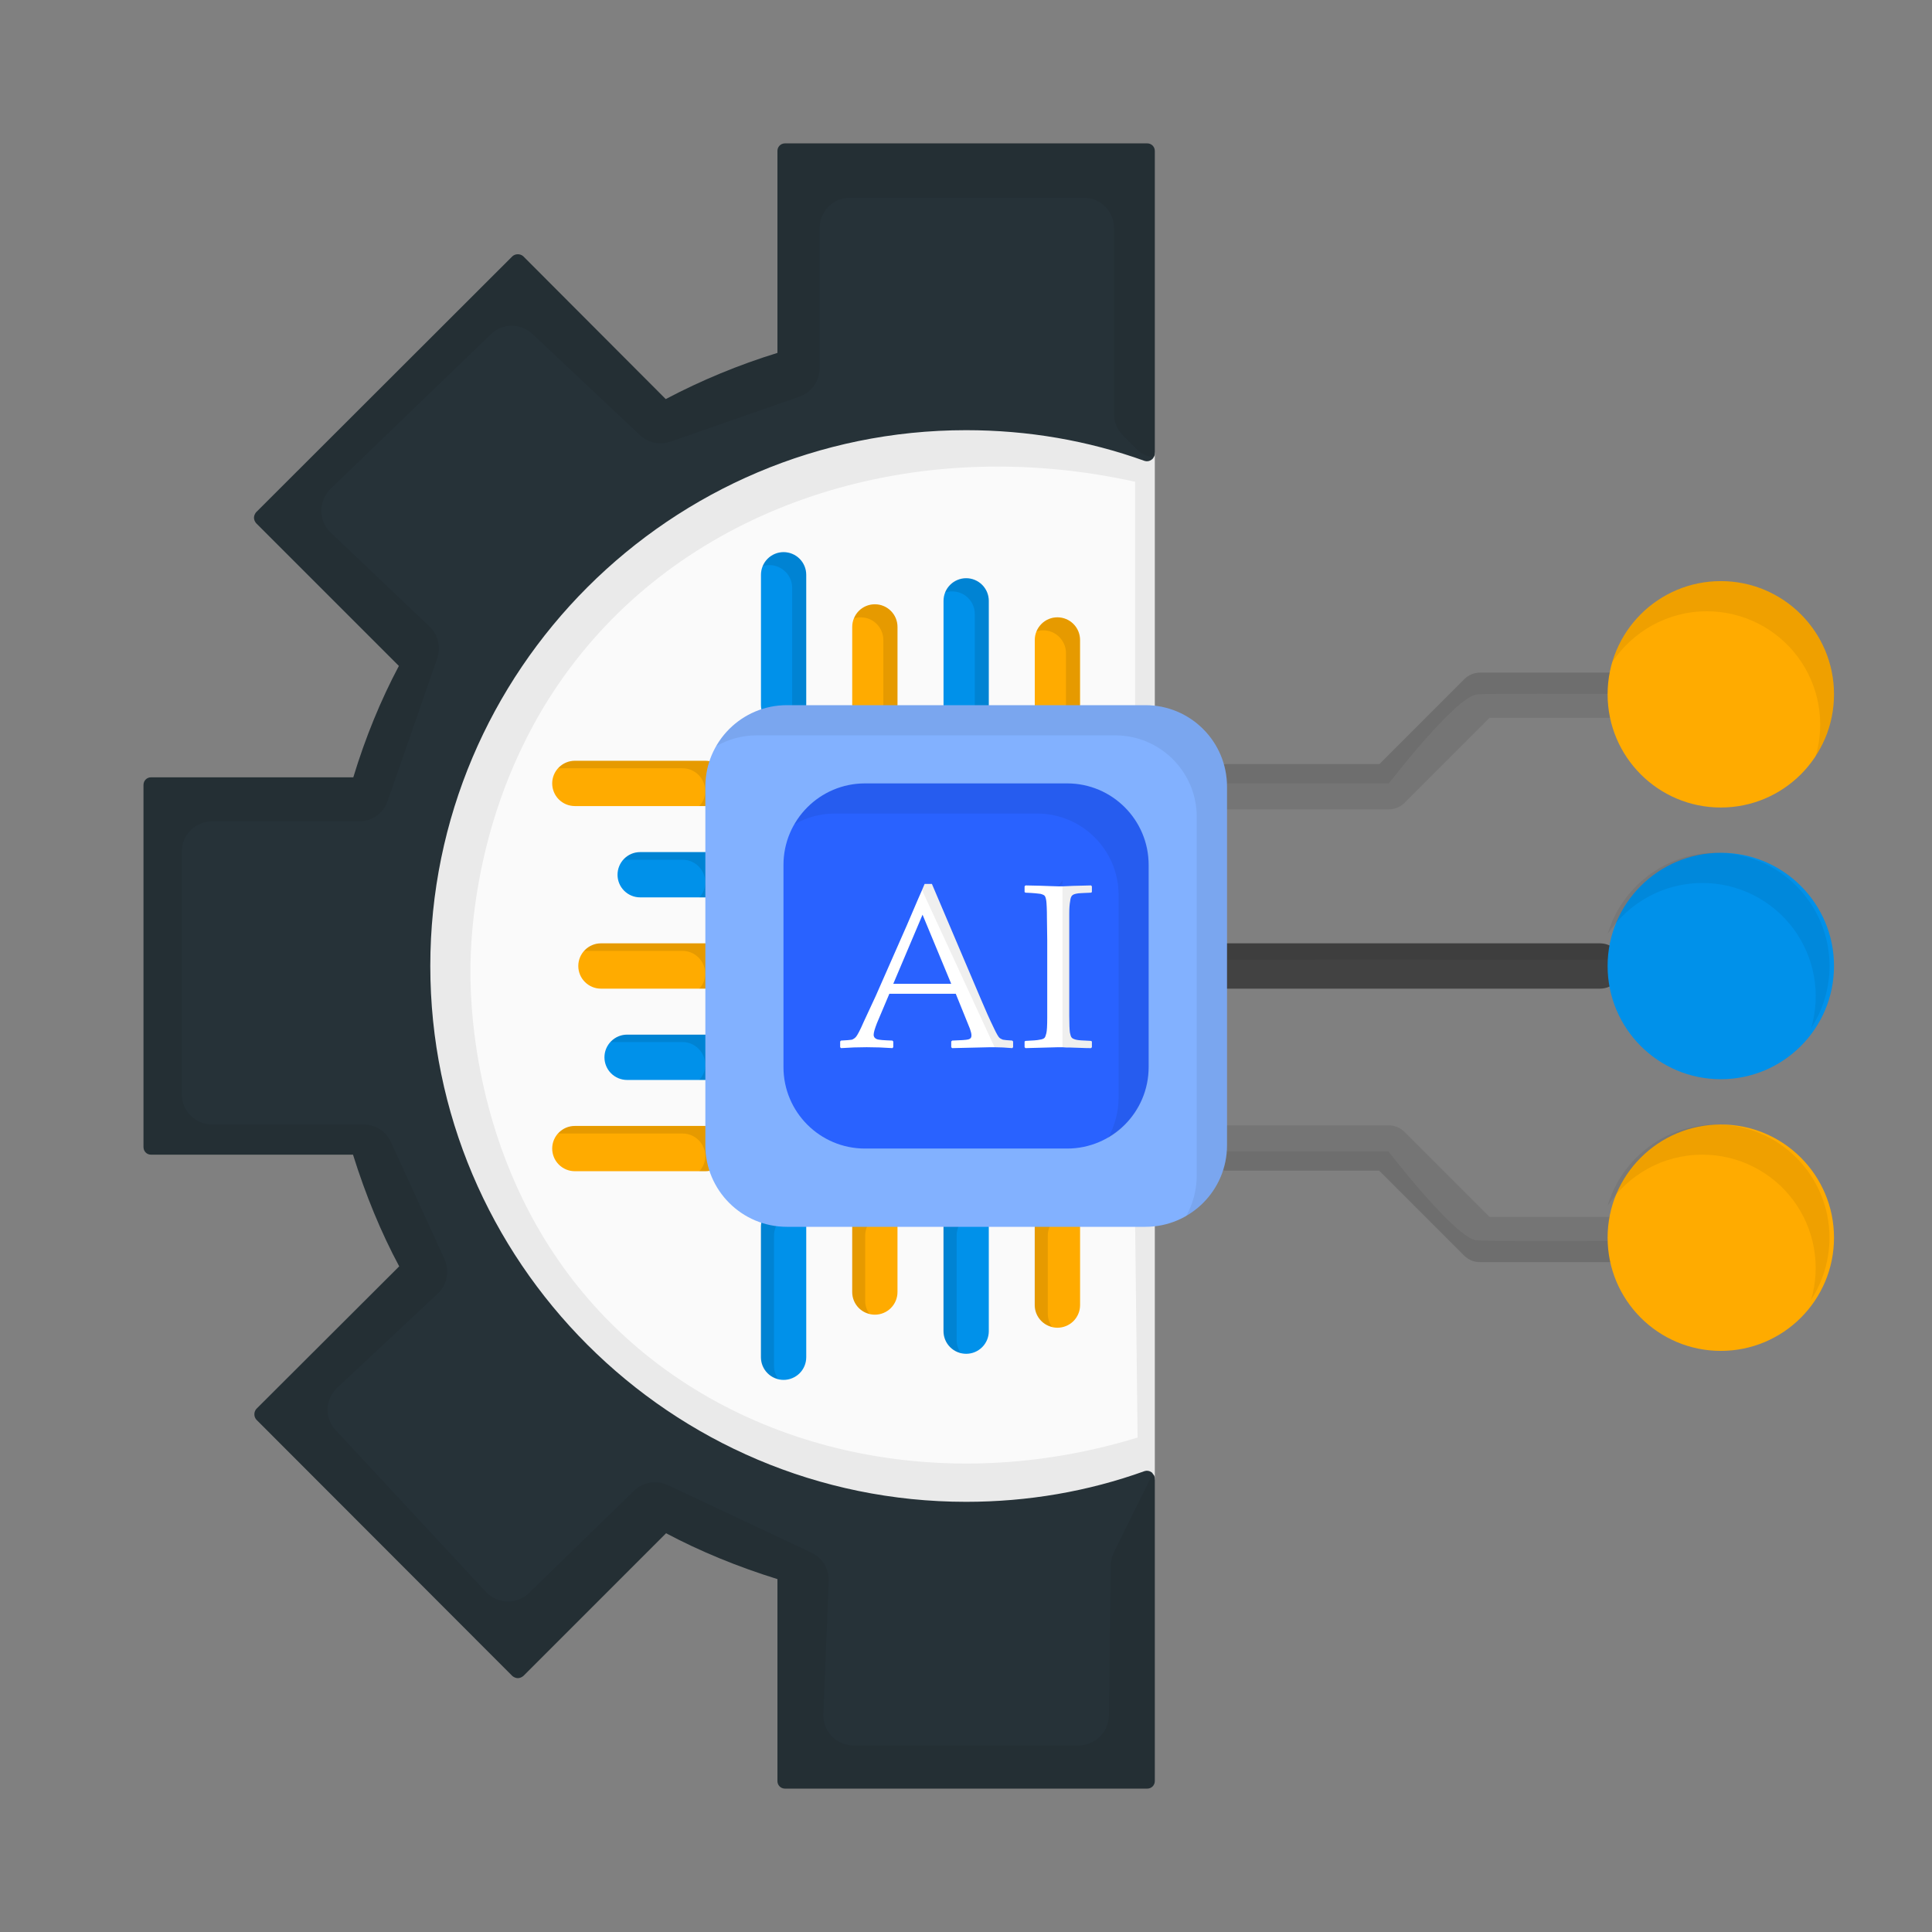
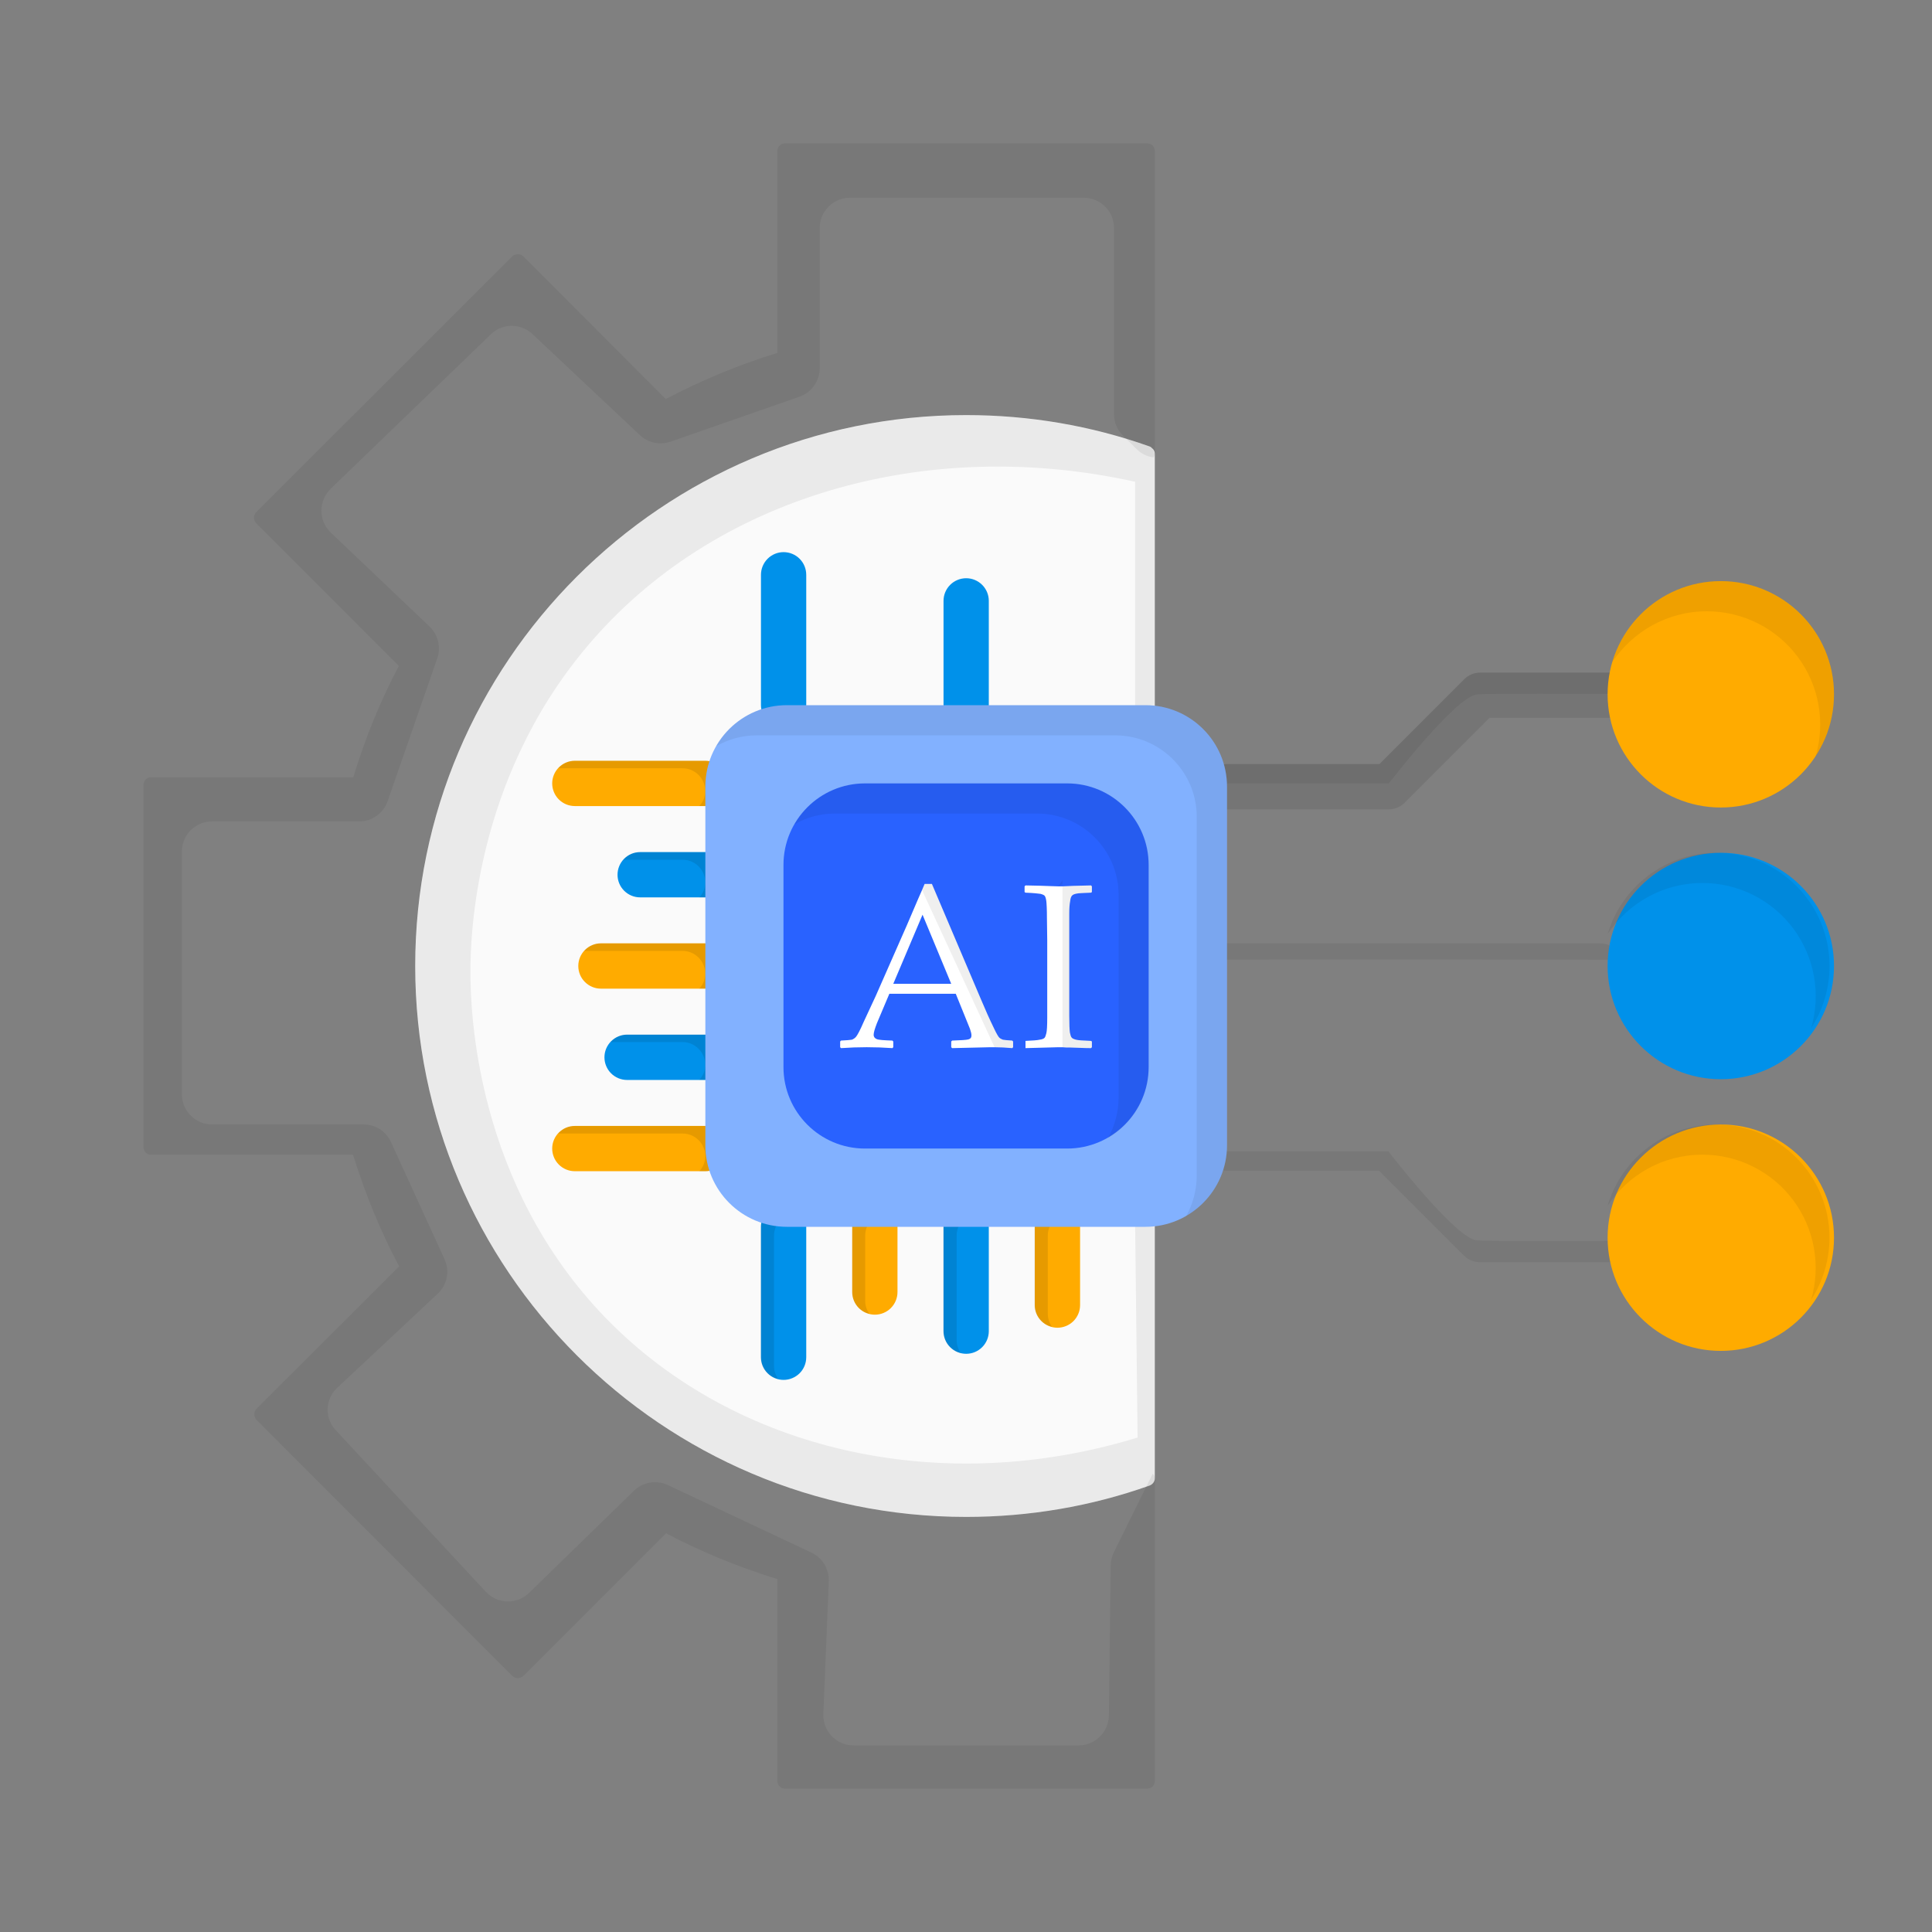
<svg xmlns="http://www.w3.org/2000/svg" width="65" height="65" viewBox="0 0 65 65" fill="none">
  <rect x="0" y="0" width="65" height="65" fill="#808080" stroke="none" />
-   <path d="M54.592 32.5C54.592 32.916 54.247 33.262 53.831 33.262H41.277C40.861 33.262 40.516 32.916 40.516 32.5C40.516 32.429 40.526 32.358 40.556 32.287C40.638 31.972 40.932 31.738 41.277 31.738H53.831C54.176 31.738 54.47 31.972 54.552 32.287C54.582 32.358 54.592 32.429 54.592 32.5Z" fill="#424242" />
  <path d="M54.55 32.287C49.259 32.277 43.612 32.277 40.555 32.287C40.636 31.972 40.931 31.738 41.276 31.738H53.829C54.174 31.738 54.469 31.972 54.55 32.287Z" fill="black" fill-opacity="0.063" />
  <path d="M55.405 23.35V23.391C55.405 23.807 55.069 24.152 54.643 24.152H50.113L47.259 27.006C47.117 27.149 46.923 27.23 46.721 27.23H41.277C40.861 27.23 40.516 26.884 40.516 26.468C40.516 26.427 40.516 26.397 40.526 26.356C40.577 25.991 40.902 25.706 41.277 25.706H46.406L49.26 22.852C49.403 22.709 49.596 22.629 49.798 22.629H54.643C55.059 22.629 55.384 22.954 55.405 23.35Z" fill="#757575" />
  <path d="M55.41 23.35C52.962 23.34 50.098 23.33 49.702 23.36C48.991 23.411 46.727 26.356 46.727 26.356H40.531C40.582 25.991 40.907 25.706 41.283 25.706H46.412L49.266 22.852C49.408 22.709 49.602 22.629 49.804 22.629H54.648C55.065 22.629 55.39 22.954 55.41 23.35Z" fill="black" fill-opacity="0.063" />
-   <path d="M54.647 42.463H49.8C49.699 42.463 49.6 42.444 49.508 42.405C49.416 42.367 49.332 42.311 49.261 42.24L46.406 39.385H41.277C41.075 39.385 40.882 39.304 40.739 39.162C40.596 39.019 40.516 38.825 40.516 38.623C40.516 38.421 40.596 38.227 40.739 38.084C40.882 37.942 41.075 37.861 41.277 37.861H46.721C46.923 37.861 47.117 37.942 47.259 38.085L50.114 40.94H54.647C54.849 40.94 55.043 41.02 55.186 41.163C55.328 41.306 55.409 41.499 55.409 41.701C55.409 41.903 55.328 42.097 55.186 42.24C55.043 42.383 54.849 42.463 54.647 42.463Z" fill="#757575" />
  <path d="M55.395 41.743C52.947 41.753 50.083 41.763 49.687 41.732C48.976 41.682 46.711 38.736 46.711 38.736H40.516C40.566 39.102 40.891 39.386 41.267 39.386H46.396L49.25 42.24C49.392 42.382 49.585 42.464 49.788 42.464H54.633C55.049 42.464 55.374 42.139 55.395 41.743Z" fill="black" fill-opacity="0.063" />
  <path d="M57.895 36.309C59.998 36.309 61.703 34.603 61.703 32.5C61.703 30.397 59.998 28.691 57.895 28.691C55.791 28.691 54.086 30.397 54.086 32.5C54.086 34.603 55.791 36.309 57.895 36.309Z" fill="#0091EA" />
  <path d="M57.895 27.168C59.998 27.168 61.703 25.463 61.703 23.359C61.703 21.256 59.998 19.551 57.895 19.551C55.791 19.551 54.086 21.256 54.086 23.359C54.086 25.463 55.791 27.168 57.895 27.168Z" fill="#FFAB00" />
  <path d="M57.895 45.449C59.998 45.449 61.703 43.744 61.703 41.641C61.703 39.537 59.998 37.832 57.895 37.832C55.791 37.832 54.086 39.537 54.086 41.641C54.086 43.744 55.791 45.449 57.895 45.449Z" fill="#FFAB00" />
  <path d="M61.084 25.452C61.251 24.883 61.283 24.284 61.178 23.701C61.073 23.118 60.834 22.567 60.479 22.093C60.124 21.619 59.663 21.234 59.134 20.969C58.604 20.704 58.02 20.566 57.427 20.566C56.097 20.566 54.929 21.247 54.238 22.283C54.706 20.709 56.168 19.551 57.895 19.551C59.997 19.551 61.703 21.257 61.703 23.359C61.703 24.131 61.469 24.852 61.084 25.452ZM60.931 43.733C61.099 43.165 61.131 42.565 61.026 41.982C60.921 41.399 60.681 40.849 60.327 40.374C59.972 39.9 59.511 39.515 58.981 39.25C58.452 38.985 57.867 38.847 57.275 38.848C55.944 38.848 54.777 39.528 54.086 40.564C54.553 38.99 56.016 37.832 57.742 37.832C59.844 37.832 61.551 39.538 61.551 41.641C61.551 42.413 61.317 43.134 60.931 43.733Z" fill="black" fill-opacity="0.063" />
  <path d="M38.852 15.265V49.735C38.852 49.847 38.781 49.938 38.679 49.979C36.709 50.68 34.627 51.035 32.504 51.035C22.287 51.035 13.969 42.717 13.969 32.5C13.969 22.283 22.287 13.965 32.504 13.965C34.627 13.965 36.709 14.32 38.679 15.021C38.699 15.031 38.73 15.041 38.75 15.072C38.811 15.113 38.852 15.184 38.852 15.265Z" fill="#FAFAFA" />
  <path d="M38.191 23.796V16.209C31.133 14.645 23.983 16.717 19.748 21.755C15.929 26.284 15.827 31.606 15.827 32.693C15.827 33.993 15.98 39.823 20.398 44.362C24.795 48.872 31.732 50.375 38.273 48.364L38.191 41.255L38.852 41.265V49.735C38.852 49.847 38.781 49.938 38.679 49.979C36.709 50.68 34.627 51.035 32.504 51.035C22.287 51.035 13.969 42.717 13.969 32.5C13.969 22.283 22.287 13.965 32.504 13.965C34.627 13.965 36.709 14.32 38.679 15.021C38.709 15.031 38.73 15.052 38.75 15.072C38.811 15.133 38.821 15.214 38.852 15.265V23.766L38.191 23.796Z" fill="black" fill-opacity="0.063" />
-   <path d="M14.477 32.5C14.477 42.443 22.561 50.527 32.504 50.527C34.576 50.527 36.597 50.182 38.516 49.491C38.554 49.48 38.594 49.478 38.633 49.485C38.672 49.492 38.708 49.508 38.74 49.532C38.76 49.542 38.781 49.562 38.781 49.583C38.831 49.623 38.852 49.684 38.852 49.735V59.922C38.852 60.064 38.74 60.176 38.598 60.176H26.41C26.268 60.176 26.156 60.064 26.156 59.922V53.127C24.816 52.711 23.556 52.193 22.409 51.584L17.605 56.388C17.554 56.428 17.493 56.459 17.422 56.459C17.351 56.459 17.29 56.428 17.239 56.388L8.627 47.765C8.582 47.714 8.558 47.649 8.558 47.582C8.558 47.515 8.582 47.45 8.627 47.399L13.431 42.605C12.821 41.468 12.303 40.209 11.877 38.848H5.082C4.94 38.848 4.828 38.736 4.828 38.594V26.406C4.828 26.264 4.94 26.152 5.082 26.152H11.887C12.293 24.812 12.811 23.552 13.42 22.405L8.616 17.601C8.576 17.55 8.545 17.489 8.545 17.418C8.545 17.347 8.576 17.286 8.616 17.235L17.239 8.623C17.341 8.531 17.503 8.531 17.605 8.623L22.398 13.427C23.6 12.793 24.858 12.273 26.156 11.873V5.078C26.156 4.936 26.268 4.824 26.41 4.824H38.598C38.74 4.824 38.852 4.936 38.852 5.078V15.265C38.852 15.306 38.841 15.346 38.811 15.387C38.801 15.417 38.77 15.448 38.74 15.468C38.708 15.492 38.672 15.508 38.633 15.515C38.594 15.522 38.554 15.52 38.516 15.509C36.597 14.818 34.576 14.473 32.504 14.473C22.561 14.473 14.477 22.557 14.477 32.5Z" fill="#263238" />
  <path d="M37.48 13.934V7.668C37.48 7.109 37.023 6.652 36.465 6.652H28.594C28.035 6.652 27.578 7.109 27.578 7.668V12.38C27.578 12.817 27.304 13.203 26.898 13.345L22.561 14.859C22.195 14.98 21.799 14.899 21.525 14.635L17.919 11.243C17.523 10.867 16.904 10.867 16.518 11.243L11.125 16.443C10.709 16.849 10.709 17.52 11.125 17.916L14.456 21.084C14.596 21.219 14.694 21.391 14.739 21.58C14.784 21.769 14.774 21.967 14.71 22.151L13.044 26.945C12.902 27.361 12.516 27.635 12.09 27.635H7.134C6.575 27.635 6.118 28.082 6.118 28.651V36.816C6.118 37.375 6.575 37.832 7.134 37.832H12.232C12.638 37.832 12.994 38.066 13.156 38.431L14.954 42.362C15.137 42.758 15.045 43.235 14.72 43.53L11.348 46.688C11.25 46.778 11.17 46.887 11.114 47.008C11.058 47.129 11.027 47.26 11.022 47.394C11.018 47.527 11.04 47.66 11.087 47.785C11.134 47.91 11.206 48.024 11.298 48.12L16.345 53.554C16.731 53.97 17.391 53.991 17.798 53.594L21.332 50.152C21.637 49.857 22.094 49.786 22.48 49.969L27.294 52.234C27.669 52.406 27.893 52.782 27.883 53.198L27.7 57.667C27.695 57.804 27.717 57.94 27.765 58.068C27.814 58.196 27.888 58.313 27.983 58.412C28.078 58.51 28.191 58.589 28.317 58.642C28.443 58.696 28.579 58.724 28.716 58.723H36.292C36.841 58.723 37.298 58.277 37.308 57.718L37.369 52.67C37.369 52.518 37.409 52.366 37.47 52.234L38.781 49.583C38.831 49.623 38.852 49.684 38.852 49.735V59.922C38.852 60.064 38.74 60.176 38.598 60.176H26.41C26.268 60.176 26.156 60.064 26.156 59.922V53.127C24.816 52.711 23.556 52.193 22.409 51.584L17.605 56.388C17.554 56.428 17.493 56.459 17.422 56.459C17.351 56.459 17.29 56.428 17.239 56.388L8.627 47.765C8.582 47.714 8.558 47.649 8.558 47.582C8.558 47.515 8.582 47.45 8.627 47.399L13.431 42.605C12.821 41.468 12.303 40.209 11.877 38.848H5.082C4.94 38.848 4.828 38.736 4.828 38.594V26.406C4.828 26.264 4.94 26.152 5.082 26.152H11.887C12.293 24.812 12.811 23.552 13.42 22.405L8.616 17.601C8.576 17.55 8.545 17.489 8.545 17.418C8.545 17.347 8.576 17.286 8.616 17.235L17.239 8.623C17.341 8.531 17.503 8.531 17.605 8.623L22.398 13.427C23.6 12.793 24.858 12.273 26.156 11.873V5.078C26.156 4.936 26.268 4.824 26.41 4.824H38.598C38.74 4.824 38.852 4.936 38.852 5.078V15.265C38.852 15.306 38.841 15.346 38.811 15.387C38.608 15.366 38.405 15.275 38.232 15.102L37.775 14.645C37.681 14.552 37.607 14.441 37.557 14.319C37.506 14.197 37.48 14.066 37.48 13.934Z" fill="black" fill-opacity="0.063" />
  <path d="M26.363 24.487C26.161 24.487 25.968 24.407 25.825 24.264C25.682 24.121 25.602 23.927 25.602 23.725V19.338C25.602 19.136 25.682 18.942 25.825 18.799C25.968 18.656 26.161 18.576 26.363 18.576C26.565 18.576 26.759 18.656 26.902 18.799C27.045 18.942 27.125 19.136 27.125 19.338V23.725C27.125 23.927 27.045 24.121 26.902 24.264C26.759 24.407 26.565 24.487 26.363 24.487ZM32.506 24.487C32.304 24.487 32.11 24.407 31.967 24.264C31.824 24.121 31.744 23.927 31.744 23.725V20.215C31.744 20.013 31.824 19.82 31.967 19.677C32.11 19.534 32.304 19.454 32.506 19.454C32.708 19.454 32.901 19.534 33.044 19.677C33.187 19.82 33.267 20.013 33.267 20.215V23.725C33.267 23.927 33.187 24.121 33.044 24.264C32.901 24.407 32.708 24.487 32.506 24.487Z" fill="#0091EA" />
-   <path d="M35.576 24.486C35.374 24.486 35.18 24.406 35.038 24.263C34.895 24.12 34.814 23.926 34.814 23.724V21.53C34.814 21.328 34.895 21.135 35.038 20.992C35.18 20.849 35.374 20.769 35.576 20.769C35.778 20.769 35.972 20.849 36.115 20.992C36.258 21.135 36.338 21.328 36.338 21.53V23.724C36.338 23.926 36.258 24.12 36.115 24.263C35.972 24.406 35.778 24.486 35.576 24.486ZM29.434 24.486C29.232 24.486 29.038 24.406 28.895 24.263C28.752 24.12 28.672 23.926 28.672 23.724V21.092C28.672 20.89 28.752 20.696 28.895 20.553C29.038 20.41 29.232 20.33 29.434 20.33C29.636 20.33 29.829 20.41 29.972 20.553C30.115 20.696 30.195 20.89 30.195 21.092V23.724C30.195 23.926 30.115 24.12 29.972 24.263C29.829 24.406 29.636 24.486 29.434 24.486Z" fill="#FFAB00" />
  <path d="M32.506 45.547C32.304 45.547 32.11 45.467 31.967 45.324C31.824 45.181 31.744 44.987 31.744 44.785V41.275C31.744 41.073 31.824 40.88 31.967 40.737C32.11 40.594 32.304 40.514 32.506 40.514C32.708 40.514 32.901 40.594 33.044 40.737C33.187 40.88 33.267 41.073 33.267 41.275V44.785C33.267 44.987 33.187 45.181 33.044 45.324C32.901 45.467 32.708 45.547 32.506 45.547ZM26.363 46.425C26.161 46.425 25.968 46.344 25.825 46.202C25.682 46.059 25.602 45.865 25.602 45.663V41.275C25.602 41.073 25.682 40.88 25.825 40.737C25.968 40.594 26.161 40.514 26.363 40.514C26.565 40.514 26.759 40.594 26.902 40.737C27.045 40.88 27.125 41.073 27.125 41.275V45.663C27.125 45.865 27.045 46.059 26.902 46.202C26.759 46.344 26.565 46.425 26.363 46.425Z" fill="#0091EA" />
  <path d="M29.434 44.231C29.232 44.231 29.038 44.151 28.895 44.008C28.752 43.865 28.672 43.671 28.672 43.469V41.275C28.672 41.073 28.752 40.88 28.895 40.737C29.038 40.594 29.232 40.514 29.434 40.514C29.636 40.514 29.829 40.594 29.972 40.737C30.115 40.88 30.195 41.073 30.195 41.275V43.469C30.195 43.671 30.115 43.865 29.972 44.008C29.829 44.151 29.636 44.231 29.434 44.231ZM35.576 44.67C35.374 44.67 35.18 44.589 35.038 44.447C34.895 44.304 34.814 44.11 34.814 43.908V41.275C34.814 41.073 34.895 40.88 35.038 40.737C35.18 40.594 35.374 40.514 35.576 40.514C35.778 40.514 35.972 40.594 36.115 40.737C36.258 40.88 36.338 41.073 36.338 41.275V43.908C36.338 44.11 36.258 44.304 36.115 44.447C35.972 44.589 35.778 44.67 35.576 44.67Z" fill="#FFAB00" />
  <path d="M23.727 39.404H19.34C19.138 39.404 18.944 39.324 18.801 39.181C18.658 39.038 18.578 38.844 18.578 38.642C18.578 38.44 18.658 38.247 18.801 38.104C18.944 37.961 19.138 37.881 19.34 37.881H23.727C23.929 37.881 24.123 37.961 24.266 38.104C24.409 38.247 24.489 38.44 24.489 38.642C24.489 38.844 24.409 39.038 24.266 39.181C24.123 39.324 23.929 39.404 23.727 39.404ZM23.727 33.262H20.217C20.015 33.262 19.822 33.181 19.679 33.038C19.536 32.896 19.456 32.702 19.456 32.5C19.456 32.298 19.536 32.104 19.679 31.961C19.822 31.819 20.015 31.738 20.217 31.738H23.727C23.929 31.738 24.123 31.819 24.266 31.961C24.409 32.104 24.489 32.298 24.489 32.5C24.489 32.702 24.409 32.896 24.266 33.038C24.123 33.181 23.929 33.262 23.727 33.262ZM23.727 27.119H19.34C19.138 27.119 18.944 27.039 18.801 26.896C18.658 26.753 18.578 26.559 18.578 26.357C18.578 26.155 18.658 25.962 18.801 25.819C18.944 25.676 19.138 25.596 19.34 25.596H23.727C23.929 25.596 24.123 25.676 24.266 25.819C24.409 25.962 24.489 26.155 24.489 26.357C24.489 26.559 24.409 26.753 24.266 26.896C24.123 27.039 23.929 27.119 23.727 27.119Z" fill="#FFAB00" />
  <path d="M23.731 30.191H21.537C21.335 30.191 21.142 30.111 20.999 29.968C20.856 29.826 20.776 29.632 20.776 29.43C20.776 29.228 20.856 29.034 20.999 28.891C21.142 28.748 21.335 28.668 21.537 28.668H23.731C23.933 28.668 24.127 28.748 24.27 28.891C24.413 29.034 24.493 29.228 24.493 29.43C24.493 29.632 24.413 29.826 24.27 29.968C24.127 30.111 23.933 30.191 23.731 30.191ZM23.731 36.334H21.098C20.896 36.334 20.702 36.254 20.559 36.111C20.416 35.968 20.336 35.774 20.336 35.572C20.336 35.37 20.416 35.176 20.559 35.034C20.702 34.891 20.896 34.81 21.098 34.81H23.731C23.933 34.81 24.127 34.891 24.27 35.034C24.413 35.176 24.493 35.37 24.493 35.572C24.493 35.774 24.413 35.968 24.27 36.111C24.127 36.254 23.933 36.334 23.731 36.334Z" fill="#0091EA" />
  <g opacity="0.1">
-     <path d="M27.119 19.338V23.725C27.119 24.061 26.895 24.355 26.591 24.447C26.631 24.365 26.652 24.264 26.652 24.162V19.775C26.652 19.358 26.306 19.013 25.89 19.013C25.809 19.013 25.727 19.023 25.656 19.053C25.768 18.779 26.042 18.576 26.357 18.576C26.784 18.576 27.119 18.922 27.119 19.338ZM33.263 20.211V23.725C33.263 24.061 33.04 24.345 32.735 24.447C32.776 24.365 32.796 24.264 32.796 24.162V20.658C32.796 20.537 32.767 20.418 32.712 20.31C32.657 20.203 32.577 20.11 32.479 20.039C32.38 19.969 32.267 19.923 32.147 19.905C32.027 19.887 31.905 19.898 31.791 19.937C31.902 19.653 32.187 19.45 32.502 19.45C32.918 19.45 33.263 19.795 33.263 20.211ZM36.331 21.532V23.725C36.331 24.061 36.107 24.355 35.802 24.447C35.843 24.365 35.863 24.264 35.863 24.162V21.968C35.863 21.552 35.518 21.207 35.102 21.207C35.02 21.207 34.939 21.217 34.868 21.247C34.98 20.973 35.254 20.77 35.569 20.77C35.995 20.77 36.331 21.115 36.331 21.532ZM30.196 21.095V23.725C30.196 24.061 29.973 24.355 29.658 24.447C29.698 24.365 29.719 24.264 29.719 24.162V21.532C29.719 21.115 29.384 20.77 28.957 20.77C28.876 20.77 28.805 20.78 28.734 20.811C28.835 20.526 29.109 20.333 29.434 20.333C29.851 20.333 30.196 20.668 30.196 21.095Z" fill="black" />
-   </g>
+     </g>
  <g opacity="0.1">
    <path d="M33.12 40.839C33.064 40.818 33.006 40.807 32.947 40.808C32.52 40.808 32.185 41.154 32.185 41.57V45.084C32.185 45.246 32.236 45.399 32.327 45.521C32.161 45.484 32.012 45.391 31.905 45.258C31.797 45.126 31.739 44.96 31.738 44.789V41.275C31.738 40.859 32.084 40.514 32.5 40.514C32.754 40.514 32.987 40.646 33.12 40.839ZM26.975 40.839C26.92 40.818 26.861 40.807 26.802 40.808C26.386 40.808 26.041 41.154 26.041 41.57V45.957C26.041 46.12 26.091 46.272 26.183 46.394C26.016 46.357 25.867 46.265 25.76 46.132C25.653 45.999 25.594 45.834 25.594 45.663V41.275C25.594 40.859 25.939 40.514 26.355 40.514C26.619 40.514 26.843 40.646 26.975 40.839ZM30.052 40.839C29.994 40.818 29.932 40.808 29.869 40.808C29.453 40.808 29.108 41.154 29.108 41.57V43.764C29.108 43.926 29.159 44.078 29.25 44.2C29.084 44.163 28.936 44.07 28.831 43.937C28.726 43.804 28.669 43.639 28.671 43.469V41.275C28.672 41.114 28.724 40.958 28.819 40.828C28.915 40.698 29.049 40.602 29.203 40.553C29.356 40.505 29.521 40.506 29.674 40.557C29.827 40.609 29.959 40.707 30.052 40.839ZM36.187 40.839C36.132 40.818 36.073 40.807 36.014 40.808C35.598 40.808 35.252 41.154 35.252 41.57V44.2C35.252 44.363 35.303 44.515 35.395 44.637C35.227 44.602 35.077 44.51 34.97 44.376C34.862 44.243 34.804 44.077 34.806 43.906V41.275C34.806 40.859 35.151 40.514 35.567 40.514C35.831 40.514 36.055 40.646 36.187 40.839Z" fill="black" />
  </g>
  <g opacity="0.1">
    <path d="M24.489 38.645C24.489 39.061 24.144 39.406 23.727 39.406H23.524C23.656 39.274 23.727 39.091 23.727 38.898C23.727 38.472 23.382 38.137 22.966 38.137H18.781C18.849 38.055 18.935 37.99 19.032 37.946C19.128 37.903 19.234 37.881 19.34 37.883H23.727C24.144 37.883 24.489 38.218 24.489 38.645ZM24.489 32.5C24.489 32.916 24.144 33.262 23.727 33.262H23.524C23.656 33.13 23.727 32.947 23.727 32.754C23.727 32.337 23.382 31.992 22.966 31.992H19.655C19.787 31.84 19.99 31.738 20.213 31.738H23.727C24.144 31.738 24.489 32.084 24.489 32.5ZM24.489 26.355C24.489 26.782 24.144 27.117 23.727 27.117H23.524C23.656 26.985 23.727 26.812 23.727 26.609C23.727 26.193 23.382 25.848 22.966 25.848H18.781C18.913 25.695 19.116 25.594 19.34 25.594H23.727C24.144 25.594 24.489 25.939 24.489 26.355ZM24.489 29.433C24.489 29.849 24.144 30.195 23.727 30.195H23.524C23.656 30.062 23.727 29.88 23.727 29.687C23.727 29.26 23.382 28.925 22.966 28.925H20.975C21.043 28.844 21.129 28.779 21.226 28.735C21.322 28.691 21.427 28.669 21.534 28.671H23.727C24.144 28.671 24.489 29.006 24.489 29.433ZM24.489 35.567C24.489 35.994 24.144 36.329 23.727 36.329H23.524C23.656 36.197 23.727 36.024 23.727 35.821C23.727 35.405 23.382 35.059 22.966 35.059H20.538C20.67 34.907 20.873 34.806 21.097 34.806H23.727C24.144 34.806 24.489 35.151 24.489 35.567Z" fill="black" />
  </g>
  <path d="M41.281 38.532V26.467C41.281 24.952 40.053 23.725 38.539 23.725H26.473C24.959 23.725 23.731 24.952 23.731 26.467V38.532C23.731 40.047 24.959 41.275 26.473 41.275H38.539C40.053 41.275 41.281 40.047 41.281 38.532Z" fill="#82B1FF" />
  <path d="M41.278 26.467V38.532C41.278 39.548 40.73 40.432 39.907 40.919C40.13 40.513 40.263 40.046 40.263 39.548V27.482C40.263 25.969 39.034 24.74 37.52 24.74H25.455C24.967 24.74 24.5 24.872 24.094 25.106C24.561 24.283 25.455 23.725 26.47 23.725H38.536C40.049 23.725 41.278 24.953 41.278 26.467Z" fill="black" fill-opacity="0.063" />
  <path d="M35.902 26.357H29.102C27.587 26.357 26.359 27.585 26.359 29.1V35.9C26.359 37.415 27.587 38.642 29.102 38.642H35.902C37.417 38.642 38.644 37.415 38.644 35.9V29.1C38.644 27.585 37.417 26.357 35.902 26.357Z" fill="#2962FF" />
  <path d="M38.65 29.098V35.902C38.65 36.918 38.102 37.802 37.279 38.289C37.502 37.883 37.634 37.416 37.634 36.918V30.113C37.634 28.6 36.406 27.371 34.892 27.371H28.087C27.59 27.371 27.123 27.503 26.727 27.737C27.194 26.914 28.087 26.355 29.103 26.355H35.908C37.421 26.355 38.65 27.584 38.65 29.098Z" fill="black" fill-opacity="0.063" />
-   <path d="M34.055 35.009C33.892 34.999 33.781 34.989 33.74 34.979C33.689 34.959 33.648 34.938 33.618 34.908C33.587 34.877 33.527 34.776 33.445 34.603C33.364 34.431 33.283 34.268 33.222 34.126L32.998 33.608L31.353 29.738H31.109L31.018 29.952C30.845 30.337 30.683 30.734 30.51 31.13L29.464 33.506L29.058 34.38C28.936 34.664 28.845 34.827 28.804 34.877C28.763 34.928 28.712 34.959 28.662 34.979C28.611 34.989 28.489 34.999 28.296 35.009L28.266 35.04V35.233L28.296 35.263C28.871 35.222 29.448 35.222 30.023 35.263L30.053 35.233V35.04L30.023 35.009C29.738 34.999 29.566 34.989 29.494 34.959C29.423 34.928 29.393 34.877 29.393 34.816C29.393 34.735 29.434 34.603 29.505 34.42L29.921 33.435H32.156L32.633 34.613C32.663 34.705 32.684 34.776 32.684 34.837C32.684 34.908 32.653 34.948 32.582 34.969C32.511 34.989 32.328 34.999 32.034 35.009L32.003 35.04V35.233L32.034 35.263L33.313 35.233H33.456C33.638 35.233 33.841 35.243 34.055 35.263L34.085 35.233V35.04L34.055 35.009ZM30.053 33.1L31.038 30.774L32.003 33.1H30.053ZM35.974 34.177C35.974 34.461 35.984 34.654 35.995 34.735C36.015 34.816 36.025 34.877 36.056 34.908C36.076 34.938 36.127 34.959 36.198 34.979C36.269 34.999 36.431 35.009 36.706 35.02L36.736 35.04V35.233L36.706 35.263C36.695 35.263 36.472 35.263 36.025 35.243C35.913 35.243 35.822 35.243 35.741 35.233H35.598C35.517 35.233 35.152 35.243 34.502 35.263L34.471 35.233V35.04L34.502 35.02C34.735 35.009 34.898 34.999 34.979 34.979C35.06 34.969 35.111 34.948 35.141 34.918C35.162 34.898 35.182 34.847 35.202 34.766C35.223 34.684 35.233 34.512 35.233 34.237V31.637L35.223 30.886C35.223 30.591 35.212 30.398 35.202 30.317C35.192 30.236 35.172 30.175 35.152 30.145C35.131 30.114 35.081 30.094 35.009 30.073C34.938 30.063 34.776 30.043 34.502 30.033L34.471 30.012V29.82L34.502 29.789L34.979 29.799C35.294 29.809 35.507 29.82 35.598 29.82H35.741C35.913 29.809 36.238 29.799 36.706 29.789L36.736 29.82V30.012L36.706 30.033C36.533 30.043 36.391 30.043 36.299 30.053C36.198 30.063 36.127 30.084 36.086 30.114C36.045 30.145 36.015 30.206 36.005 30.317C35.984 30.419 35.974 30.561 35.974 30.744V34.177Z" fill="white" />
+   <path d="M34.055 35.009C33.892 34.999 33.781 34.989 33.74 34.979C33.689 34.959 33.648 34.938 33.618 34.908C33.587 34.877 33.527 34.776 33.445 34.603C33.364 34.431 33.283 34.268 33.222 34.126L32.998 33.608L31.353 29.738H31.109L31.018 29.952C30.845 30.337 30.683 30.734 30.51 31.13L29.464 33.506L29.058 34.38C28.936 34.664 28.845 34.827 28.804 34.877C28.763 34.928 28.712 34.959 28.662 34.979C28.611 34.989 28.489 34.999 28.296 35.009L28.266 35.04V35.233L28.296 35.263C28.871 35.222 29.448 35.222 30.023 35.263L30.053 35.233V35.04L30.023 35.009C29.738 34.999 29.566 34.989 29.494 34.959C29.423 34.928 29.393 34.877 29.393 34.816C29.393 34.735 29.434 34.603 29.505 34.42L29.921 33.435H32.156L32.633 34.613C32.663 34.705 32.684 34.776 32.684 34.837C32.684 34.908 32.653 34.948 32.582 34.969C32.511 34.989 32.328 34.999 32.034 35.009L32.003 35.04V35.233L32.034 35.263L33.313 35.233H33.456C33.638 35.233 33.841 35.243 34.055 35.263L34.085 35.233V35.04L34.055 35.009ZM30.053 33.1L31.038 30.774L32.003 33.1H30.053ZM35.974 34.177C35.974 34.461 35.984 34.654 35.995 34.735C36.015 34.816 36.025 34.877 36.056 34.908C36.076 34.938 36.127 34.959 36.198 34.979C36.269 34.999 36.431 35.009 36.706 35.02L36.736 35.04V35.233L36.706 35.263C36.695 35.263 36.472 35.263 36.025 35.243C35.913 35.243 35.822 35.243 35.741 35.233H35.598C35.517 35.233 35.152 35.243 34.502 35.263V35.04L34.502 35.02C34.735 35.009 34.898 34.999 34.979 34.979C35.06 34.969 35.111 34.948 35.141 34.918C35.162 34.898 35.182 34.847 35.202 34.766C35.223 34.684 35.233 34.512 35.233 34.237V31.637L35.223 30.886C35.223 30.591 35.212 30.398 35.202 30.317C35.192 30.236 35.172 30.175 35.152 30.145C35.131 30.114 35.081 30.094 35.009 30.073C34.938 30.063 34.776 30.043 34.502 30.033L34.471 30.012V29.82L34.502 29.789L34.979 29.799C35.294 29.809 35.507 29.82 35.598 29.82H35.741C35.913 29.809 36.238 29.799 36.706 29.789L36.736 29.82V30.012L36.706 30.033C36.533 30.043 36.391 30.043 36.299 30.053C36.198 30.063 36.127 30.084 36.086 30.114C36.045 30.145 36.015 30.206 36.005 30.317C35.984 30.419 35.974 30.561 35.974 30.744V34.177Z" fill="white" />
  <path d="M35.746 29.748L35.604 29.819L35.746 29.616V29.748ZM35.98 34.176C35.98 34.46 35.99 34.653 36 34.734C36.02 34.816 36.031 34.877 36.061 34.907C36.081 34.938 36.132 34.958 36.203 34.978C36.274 34.998 36.437 35.009 36.711 35.019L36.741 35.039V35.232L36.711 35.263C36.701 35.263 36.477 35.263 36.031 35.242C35.919 35.242 35.827 35.242 35.746 35.232V29.819C35.919 29.809 36.244 29.798 36.711 29.788L36.741 29.819V30.012L36.711 30.032C36.538 30.042 36.396 30.042 36.305 30.052C36.203 30.062 36.132 30.083 36.091 30.113C36.051 30.144 36.02 30.205 36.01 30.316C35.99 30.418 35.98 30.56 35.98 30.743V34.176ZM34.091 35.039V35.232L34.06 35.263C33.847 35.242 33.644 35.232 33.461 35.232L31.023 29.951L31.115 29.738H31.359L33.004 33.607L33.227 34.125C33.288 34.267 33.37 34.43 33.451 34.602C33.532 34.775 33.593 34.877 33.623 34.907C33.654 34.938 33.694 34.958 33.745 34.978C33.786 34.988 33.898 34.998 34.06 35.009L34.091 35.039ZM60.934 34.592C61.101 34.024 61.133 33.425 61.028 32.842C60.923 32.259 60.684 31.708 60.329 31.234C59.974 30.76 59.513 30.375 58.984 30.11C58.454 29.845 57.87 29.707 57.277 29.707C55.947 29.707 54.779 30.387 54.088 31.423C54.556 29.849 56.018 28.691 57.745 28.691C59.847 28.691 61.553 30.398 61.553 32.5C61.553 33.272 61.319 33.993 60.934 34.592Z" fill="black" fill-opacity="0.063" />
</svg>